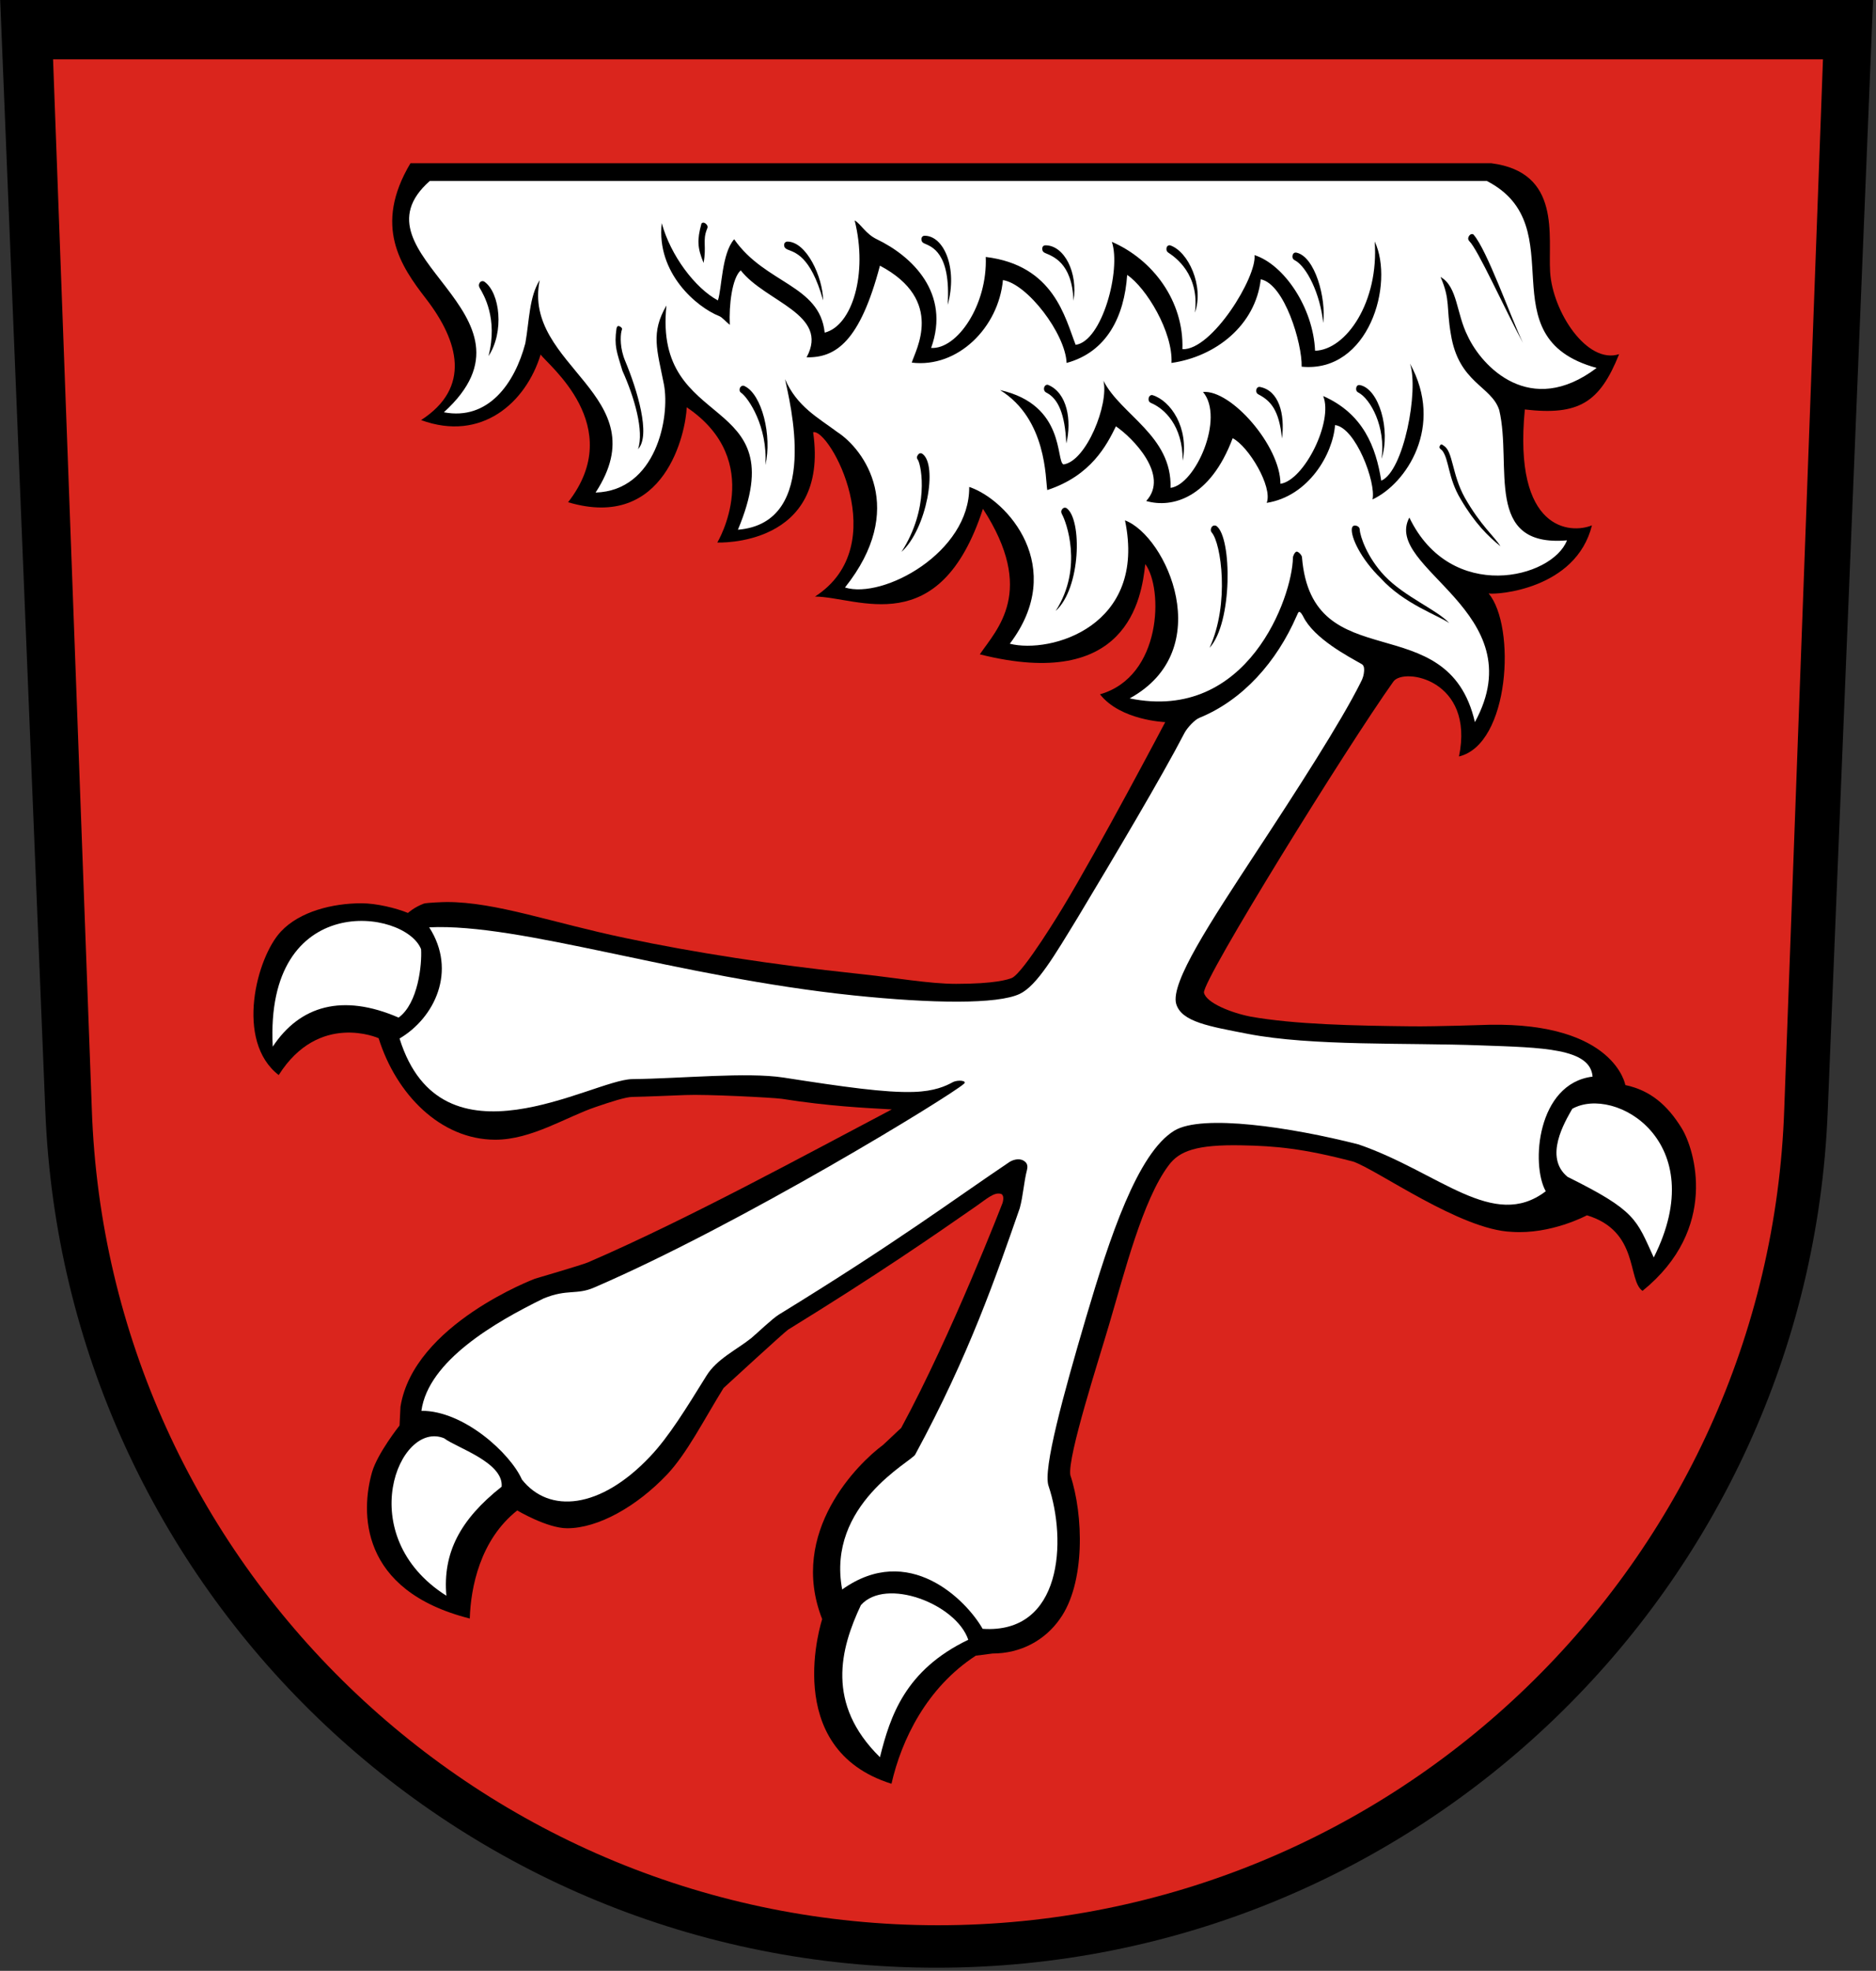
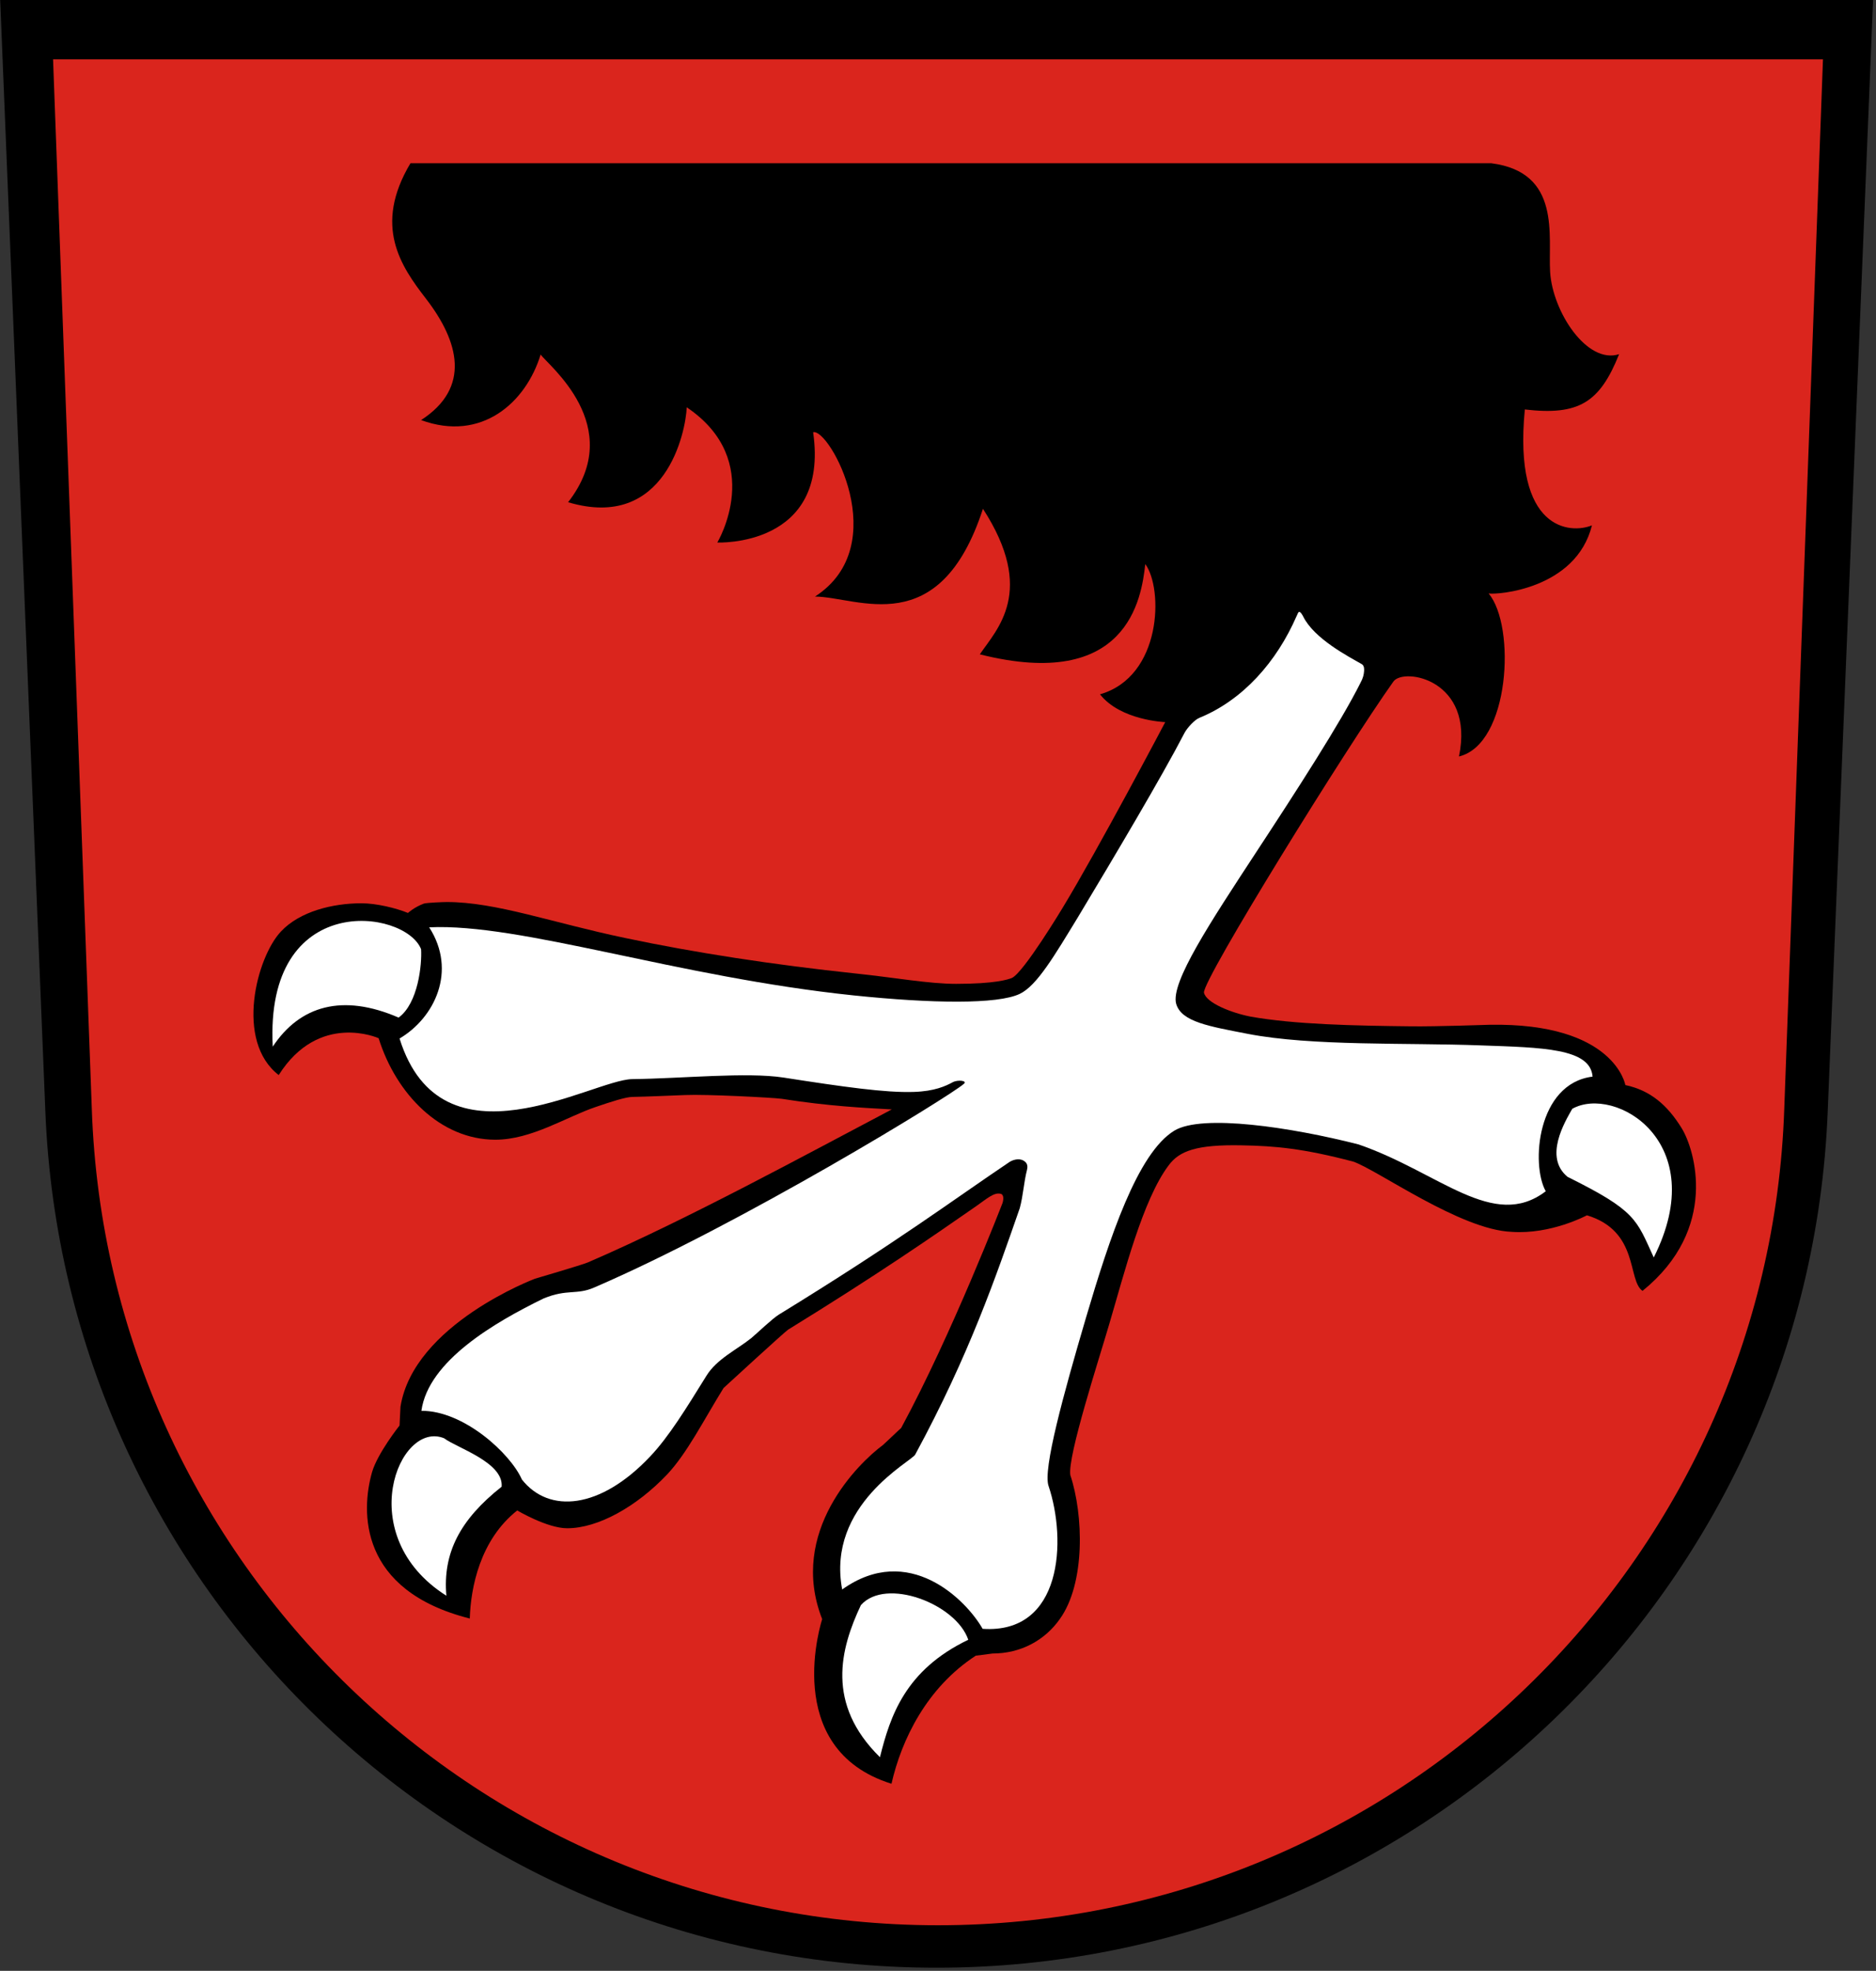
<svg xmlns="http://www.w3.org/2000/svg" viewBox="0 0 601 631">
  <rect x="0" y="0" width="601" height="631" fill="#333333" stroke="none" />
  <path d="m14.53 355.9c6.113 152.4 131.6 274.1 285.5 274.1s279.4-121.7 285.5-274.1l14.53-355.9h-600z" />
  <path d="m17 19 12.41 336c4.9 145.2 124.7 261.4 271.1 261.4s266.2-116.2 271.1-261.4l12.4-336z" fill="#da251d" />
  <path d="m538.8 361.3c-4.6-7.5-10.1-12.2-18.1-13.9 0 0-3.4-20-43.5-19.3 0 0-17.2 0.6-25.1 0.5-18.3-0.2-37.3-0.6-51.4-3.1-6.2-1.2-14.3-4.4-15-7.7-0.4-4.2 45.8-78.7 60.7-99.6 3.3-4.6 26.1-0.6 21 24 16.3-3.9 18.3-41.7 9.5-52.2 2.6 0.5 28-1.3 33.1-21.8-6.8 2.8-25.3 1.9-21.5-37.1 17.3 2 24-2.2 30.2-17.7-10.3 3.3-21.3-13.57-22.1-26.3-0.7-11.53 3.7-31.97-18.9-34.84h-346.2c-12 20.09-3.1 32.94 5 43.42 10.5 13.62 14.5 28.42-1.6 38.82 19.4 7.1 33.6-5.6 38.3-21 2.1 3.2 27.8 22.9 8.8 47.3 31.2 9.3 37.7-22.5 38-30.4 25.5 17.2 9.8 43.3 9.8 43.3s36 1.6 30.7-35.3c5.1-1.5 26 36.2 0.6 52.6 13.8 0.1 39.9 14.6 53.8-28.1 17.1 26.4 4.5 38.5-1 46.6 47.3 11.9 51.8-17.8 53-28.9 5.8 7.8 5.4 36-14.5 41.7 6.6 8.4 20.9 8.9 20.9 8.9s-21.3 40.4-32.9 59.5c0 0-12.4 20.6-16.2 22.4-1.2 0.5-5.4 1.9-17.9 1.9-8.7 0-19.6-2-32-3.3-26.5-2.8-51.9-6.7-74.1-11.4-23.4-4.9-41.3-11.5-57-11.5-1.3 0-6.3 0.2-7.4 0.5-3.2 1.2-5.1 3-5.1 3-3.9-1.6-10.2-3.1-14.9-3.1-9.2 0-19.75 2.6-25.76 9-7.8 8.2-14.88 35.1-0.75 46 12.91-20.4 32.01-11.8 32.01-11.8 5.6 17.9 19.8 32.5 37.4 32.5 11.6 0 22.7-7.3 32.2-10.5 4.7-1.6 9.6-3.2 11.7-3.2 5.3-0.1 11.2-0.4 16.9-0.6 6.5-0.3 28 0.8 30.9 1.2 15.3 2.4 26.5 2.9 35.3 3.4-27 14.2-65.6 35.3-97.4 49-1.9 0.8-16.9 5.2-16.9 5.2s-38.9 14.6-43.1 41l-0.3 6s-7 8.8-8.8 14.9c-3.6 12.6-4.3 37.9 31.3 46.9 0.3-9.9 3.3-25.2 15.2-34.6 0 0 9.6 5.7 16 5.7 9.9 0 22.2-6.9 32-17.2 6.4-6.8 11.6-17.2 18.1-27.7 0 0 19.7-18.1 20.7-18.7 28.6-17.6 46.1-29.7 60.2-39.5 3.3-2.3 5.7-4.5 7.8-4 0.8 0.1 1.2 1.1 0.7 2.9 0 0-16.2 42-32.5 72.1-0.4 0.3-5.4 5.1-5.9 5.5-7.6 5.6-30.4 27.7-19.4 55.7 0 0-13.7 41.5 22.2 52.7 3.2-14.1 11.3-30.8 27-41l5.4-0.7c9 0 16.7-4.2 21.5-11 8.3-11.5 7.6-33.5 3.4-46.1-1-5.9 9.3-37.5 12.5-48.5 4.8-16.2 10.7-39.7 19-50.7 3.4-4.6 8.9-6.7 23.5-6.4 10.7 0.2 19.6 1 35.6 5.2 7.7 2.6 34.4 21.9 50.8 22.5 12.6 0.9 24.1-5.3 24.1-5.3 16.8 5.1 12.9 20.8 17.8 24.2 24.6-19.9 16.7-45.3 12.6-52z" />
  <g fill="#fff">
    <path d="m87.38 335.1c8.67-13.1 22.32-17.1 40.32-9.3 6.3-4.6 7.5-17.1 7.2-21.9-5.1-12.9-50.15-19-47.52 31.2z" />
    <path d="m143 510.9c-1.2-13.7 4.4-24.4 17.7-34.9 0.7-7.8-14.5-12.5-18.4-15.5-14.5-6-29.6 31.2 0.7 50.4z" />
    <path d="m281.9 562.6c3.3-13.2 8.1-27.9 28.3-37.6-3.9-11.5-26.4-20.1-34.4-11.1-6.6 14-11.3 31.6 6.1 48.7z" />
    <path d="m529.8 402.6c-5.6-12.2-5.6-14.9-27.6-25.8-7.7-6.3-0.9-17.6 1.5-21.8 13.6-7.6 44.8 10.5 26.1 47.6z" />
-     <path d="m137.7 57.93c-27 23.75 39.4 42.37 4.5 74.07 14.2 2.7 22.7-9.2 26.1-22.1 1.3-7.3 1.2-14.77 4.6-20.22-5.7 27.72 38.3 36.82 17.9 68.02 19.4-0.6 23.9-24.1 21.9-34.6-2.2-11.2-4.3-16.5 0.8-25.29-4.3 41.09 41.5 27.39 22.9 71.79 26.9-2.2 16.4-41.6 15.1-48.2 3.8 8.8 10.7 12.4 16.7 16.9 8.7 5.6 22.5 24.7 2.5 49.8 12.2 3.8 40-11.2 39.8-32.2 12.3 4.1 31.5 25.8 13 50.2 13.1 3.3 44-5.6 36.9-39.5 13.3 5 29.8 41.5 1.5 57 37.9 7.8 52.1-32.6 52.3-45 0-0.6 0.6-1.9 1.2-2 0.6 0 1.7 1.2 1.7 1.8 3.2 39.4 46.7 15.1 55.4 52.8 19.3-35.4-29.7-49.2-21-65.5 13.3 27.6 45.8 19.5 50.5 7.3-26.8 2.3-17.5-23.8-21.7-41.7-2.5-7.8-13-8.6-15.5-24.3-1.5-8.56-0.1-10.98-3.3-18.32 5.5 3.13 5 11.62 8.7 18.92 4.5 9.7 20 26.3 41.3 10.2-35.8-9.8-6.8-45.28-35.2-59.87h-338.6z" />
    <path d="m273.5 318.7c-56.7-5.9-106.7-23.2-136-21.8 9 14 1.7 29-9.5 35.6 13.5 43.2 61.7 13.2 74.5 13 16.2-0.2 36.7-2.3 48.5-0.5 19.3 3 32.7 4.9 41.7 4.6 6.7-0.2 10.3-1.9 12.5-3.1 1.7-0.9 4.8-0.5 3.6 0.5-4.5 4-71.5 45-118.4 65.2-5.7 2.5-8.6 0.4-16.2 3.5-15.6 7.6-37 20-39.2 36 13.5-0.1 28.5 13.6 32.2 22 8.7 11 25.1 9.5 41-7.3 6.1-6.4 11.7-15.6 18.1-25.9 3.3-5.4 9.8-8.4 14.4-12.1 1.8-1.5 6.7-6.2 8.8-7.5 38-23.3 55.8-36.7 73.8-48.8 1-0.7 3.1-1.4 4.6-0.5 1.5 0.8 1.3 2.2 1.1 3-1 3.9-1.2 8.1-2.3 12.2-7.6 21.8-16.2 47-33.5 78.9-1.1 2.2-28.5 16-23.4 43.2 21.3-15.2 39.7 3.3 45 12.6 25.5 1.7 27-28.3 21.1-45.8-1.8-5.3 4.7-29 12-53.8 7.6-25.7 16.5-52.7 28.3-59.9 8.9-5.4 37.4-1.1 59 4.4 25.9 8.9 43.2 27.8 60 15-4.8-8.5-2.8-34.5 15-36.7-0.7-9.1-16.1-9.3-35.8-10-23.8-0.9-54.1 0.3-74.7-3.7-12.3-2.4-21.2-3.8-22.9-9.6-1.9-6.8 11.2-26.5 25.6-48.5 13-19.8 27.1-41.6 33.4-54.2 0.3-0.7 0.8-1.3 1.1-3 0.3-1.9 0-2.7-0.7-3.1-4.2-2.4-15.2-8.1-18.7-15.2-0.2-0.4-0.8-1.5-1.3-1.5-0.4 0.1-0.6 1-0.8 1.3-6.4 14.7-17.2 26.9-31.1 32.6-1.6 0.6-4 3.3-4.8 4.8-7.2 13.9-22.3 39.3-34.2 59.1-7.4 12.1-13.1 21.9-18.6 24.5-7.1 3.4-28.1 3.1-53.2 0.5z" />
  </g>
  <path d="m212 71.43c-1.8 16.05 11.3 26.97 18.4 29.77 1 0.4 2 1.7 3.4 2.8-0.3-6.19 0.7-14.94 3.5-17.44 7.9 10.12 28.6 14.04 21.1 27.84 9.4 0.2 17.1-5.1 23.5-29.34 21 11.12 11.3 27.14 10.2 31.04 14.8 1.8 27.8-11.3 29.2-26.42 7.8 1.17 20 17.12 20.4 26.52 12.9-3.5 18.5-14.9 19.4-28.18 6.1 4.08 14.7 18.28 14.2 28.18 14.1-2 26.9-12 28.6-26.77 7.6 1.47 13.3 20.57 13.1 27.97 21.5 2.1 29.8-26.55 23.4-40.09 1.4 19.29-9.1 34.69-19.1 34.99-0.6-13.87-10-27.62-19.4-30.62 0.8 6.92-13.6 30.52-23.1 30.12 0.5-15.45-9.5-28.7-22.6-34.37 3 8.92-3.1 31.87-11.6 32.97-3.4-8.6-6.9-25.47-28.8-28.13 0.6 15.25-9.1 29.63-17.5 29.13 6.3-17.53-6.1-29.38-17.4-34.8-3.6-1.73-5.1-4.89-7.1-6.04 4.3 17.12-0.8 33.74-9.6 35.94-1.6-15.32-19.1-15.65-29-29.9-4 4.58-3.9 15.5-5.2 19.58-7.3-3.91-15.2-14.41-18-24.75z" />
  <path d="m320.4 124.9c15 9.3 14.5 28.5 15.1 32 14.1-4.6 19.1-14.5 22-20.4 5.3 3.6 17.3 15.7 9.7 23.9 8.3 2.4 20.5-0.9 27.7-20.1 5.1 2.6 12.9 15.6 10.9 20.7 13.4-2.1 21.2-15.6 21.9-24.9 6.6 0.8 13.2 18.4 12 23.8 10.8-5 23.1-23.4 12-43.5 2.9 8.5-2 34.5-9.2 37.5-1.7-10.7-5.7-21.4-18.6-27.1 3.3 8.1-6.1 27-13.7 28.1 0-12.1-15.8-30.2-24.8-29.4 7 8.3-2.4 29.7-10.4 30.7 0.5-16.7-15.9-23.3-21.5-34.3 1.8 7.5-5.5 25.8-12.8 26.8-2.5-1 0.7-19.1-20.3-23.8z" />
-   <path d="m252.2 79.85c-0.3-0.18-1-0.42-1-1.42 0-0.83 0.7-1.08 1-1.08 6.2-0.02 11.4 11.42 11.5 18.83-4.1-14.66-9.3-15.35-11.5-16.33z" />
  <path d="m296.2 77.98c-0.4-0.18-1-0.42-1-1.42 0-0.83 0.6-1.08 1-1.08 6.1-0.02 10.7 10.2 7.4 22.14 1.1-16.87-5.3-18.67-7.4-19.64z" />
  <path d="m334.9 81.04c-0.4-0.18-1-0.42-1-1.42 0-0.83 0.6-1.08 1-1.08 6.1-0.02 10.5 8.88 9 17.77-0.4-12.44-6.9-14.3-9-15.27z" />
  <path d="m374.5 81.03c-0.4-0.24-0.9-0.56-0.8-1.55 0.1-0.82 0.8-1.04 1.2-0.92 5.8 2 10.9 13.03 7.9 21.54 1.6-12.32-6.4-17.77-8.3-19.07z" />
  <path d="m414.8 83.33c-0.4-0.2-0.9-0.62-0.7-1.6 0.2-0.81 0.8-0.92 1.2-0.85 6 1.25 9.6 14.64 8.6 22.52-0.9-9.22-5.3-18.13-9.1-20.07z" />
  <path d="m435.2 125.7c-0.4-0.2-0.9-0.6-0.7-1.6 0.2-0.8 0.8-0.9 1.2-0.8 6 1.2 9.9 14.2 6.9 23.6 1.4-10.3-3.6-19.2-7.4-21.2z" />
-   <path d="m403.2 126.3c-0.4-0.2-0.9-0.6-0.7-1.6 0.2-0.8 0.9-0.9 1.2-0.8 6 1.2 8 8.6 7 16.5-0.9-9.2-3.7-12.1-7.5-14.1z" />
  <path d="m368.7 129c-0.4-0.2-0.9-0.6-0.7-1.6 0.2-0.8 0.9-1 1.2-0.9 5.9 1.8 11.7 10.5 9.7 21 0-11.3-5.9-16.7-10.2-18.5z" />
  <path d="m335.2 125.7c-0.4-0.2-0.9-0.7-0.7-1.6 0.2-0.8 0.9-1 1.2-0.9 6.2 2.5 7.7 11.4 5.9 18.8-0.4-9.4-2.6-14.4-6.4-16.3z" />
  <path d="m226.5 73.32c0.2-0.4 0.4-1.02-0.4-1.69-0.6-0.56-1.3-0.34-1.4 0.02-1.4 5.16-1.3 7.66 0.7 12.53 1-5.43-0.4-7.09 1.1-10.86z" />
  <path d="m200.3 115.6c-1.7-4-1.6-7.9-1.2-9.6 0.1-0.4 0.5-0.9-0.4-1.4-0.9-0.6-1.1 0.2-1.2 0.6-0.8 5.6 0.1 7.5 1.9 13.5 3.8 8.4 7 19.3 5 25.1 4.2-4.4-0.3-19.1-4.1-28.2z" />
  <path d="m153.7 92.23c-0.2-0.38-0.5-0.93 0-1.74 0.5-0.67 1.2-0.51 1.5-0.29 5 3.56 6.4 16.1 1.3 23.8 3.1-12-1.6-19.74-2.8-21.77z" />
  <path d="m237.5 125.8c-0.4-0.2-0.8-0.8-0.4-1.7 0.4-0.7 1.1-0.7 1.4-0.5 5.6 2.6 8.9 16 6.7 25.3 0.8-12.4-5.5-21.5-7.7-23.1z" />
-   <path d="m294.1 147.3c-0.3-0.4-0.6-0.9 0-1.7 0.5-0.7 1.1-0.5 1.4-0.3 5 3.5 1.4 24.1-6.7 31.4 9-14 6.4-27.4 5.3-29.4z" />
+   <path d="m294.1 147.3z" />
  <path d="m340.3 164.8c-0.2-0.4-0.6-1 0-1.8 0.5-0.6 1.1-0.5 1.4-0.3 5 3.6 4.6 25.6-3.5 32.9 9-14 3.2-28.8 2.1-30.8z" />
  <path d="m388.2 170.5c-0.3-0.4-0.5-0.9 0-1.8 0.5-0.6 1.2-0.5 1.5-0.3 5 3.6 5.2 31-2.2 39 6.5-14.1 3.7-33.5 0.7-36.9z" />
  <path d="m443.6 184.4c-5.6-5.9-7.9-12.7-8-14.9 0-0.4-0.3-1-1.2-1.2s-1.2 0.4-1.3 0.8c-0.5 2.8 3 10 9.2 16 7.4 8.2 18.4 11.9 22 14.4-4-4.3-14.3-8.4-20.7-15.1z" />
  <path d="m468 159.9c-4.2-6.9-3.7-12.8-6-15.7-0.3-0.3-1.2-0.7-0.7-1.5 0.4-0.8 0.9-0.2 1.2 0 3 1.7 2.6 9.2 6.8 16.7 5.1 8.9 9.3 12.2 11.4 15.5-4-3.2-8.3-7.5-12.7-15z" />
  <path d="m470.7 77.19c-0.3-0.31-0.6-0.93 0-1.74 0.5-0.68 1.2-0.57 1.4-0.29 4.3 4.9 11.8 26.24 15.8 34.64-6-11.2-14.4-29.87-17.2-32.61z" />
</svg>